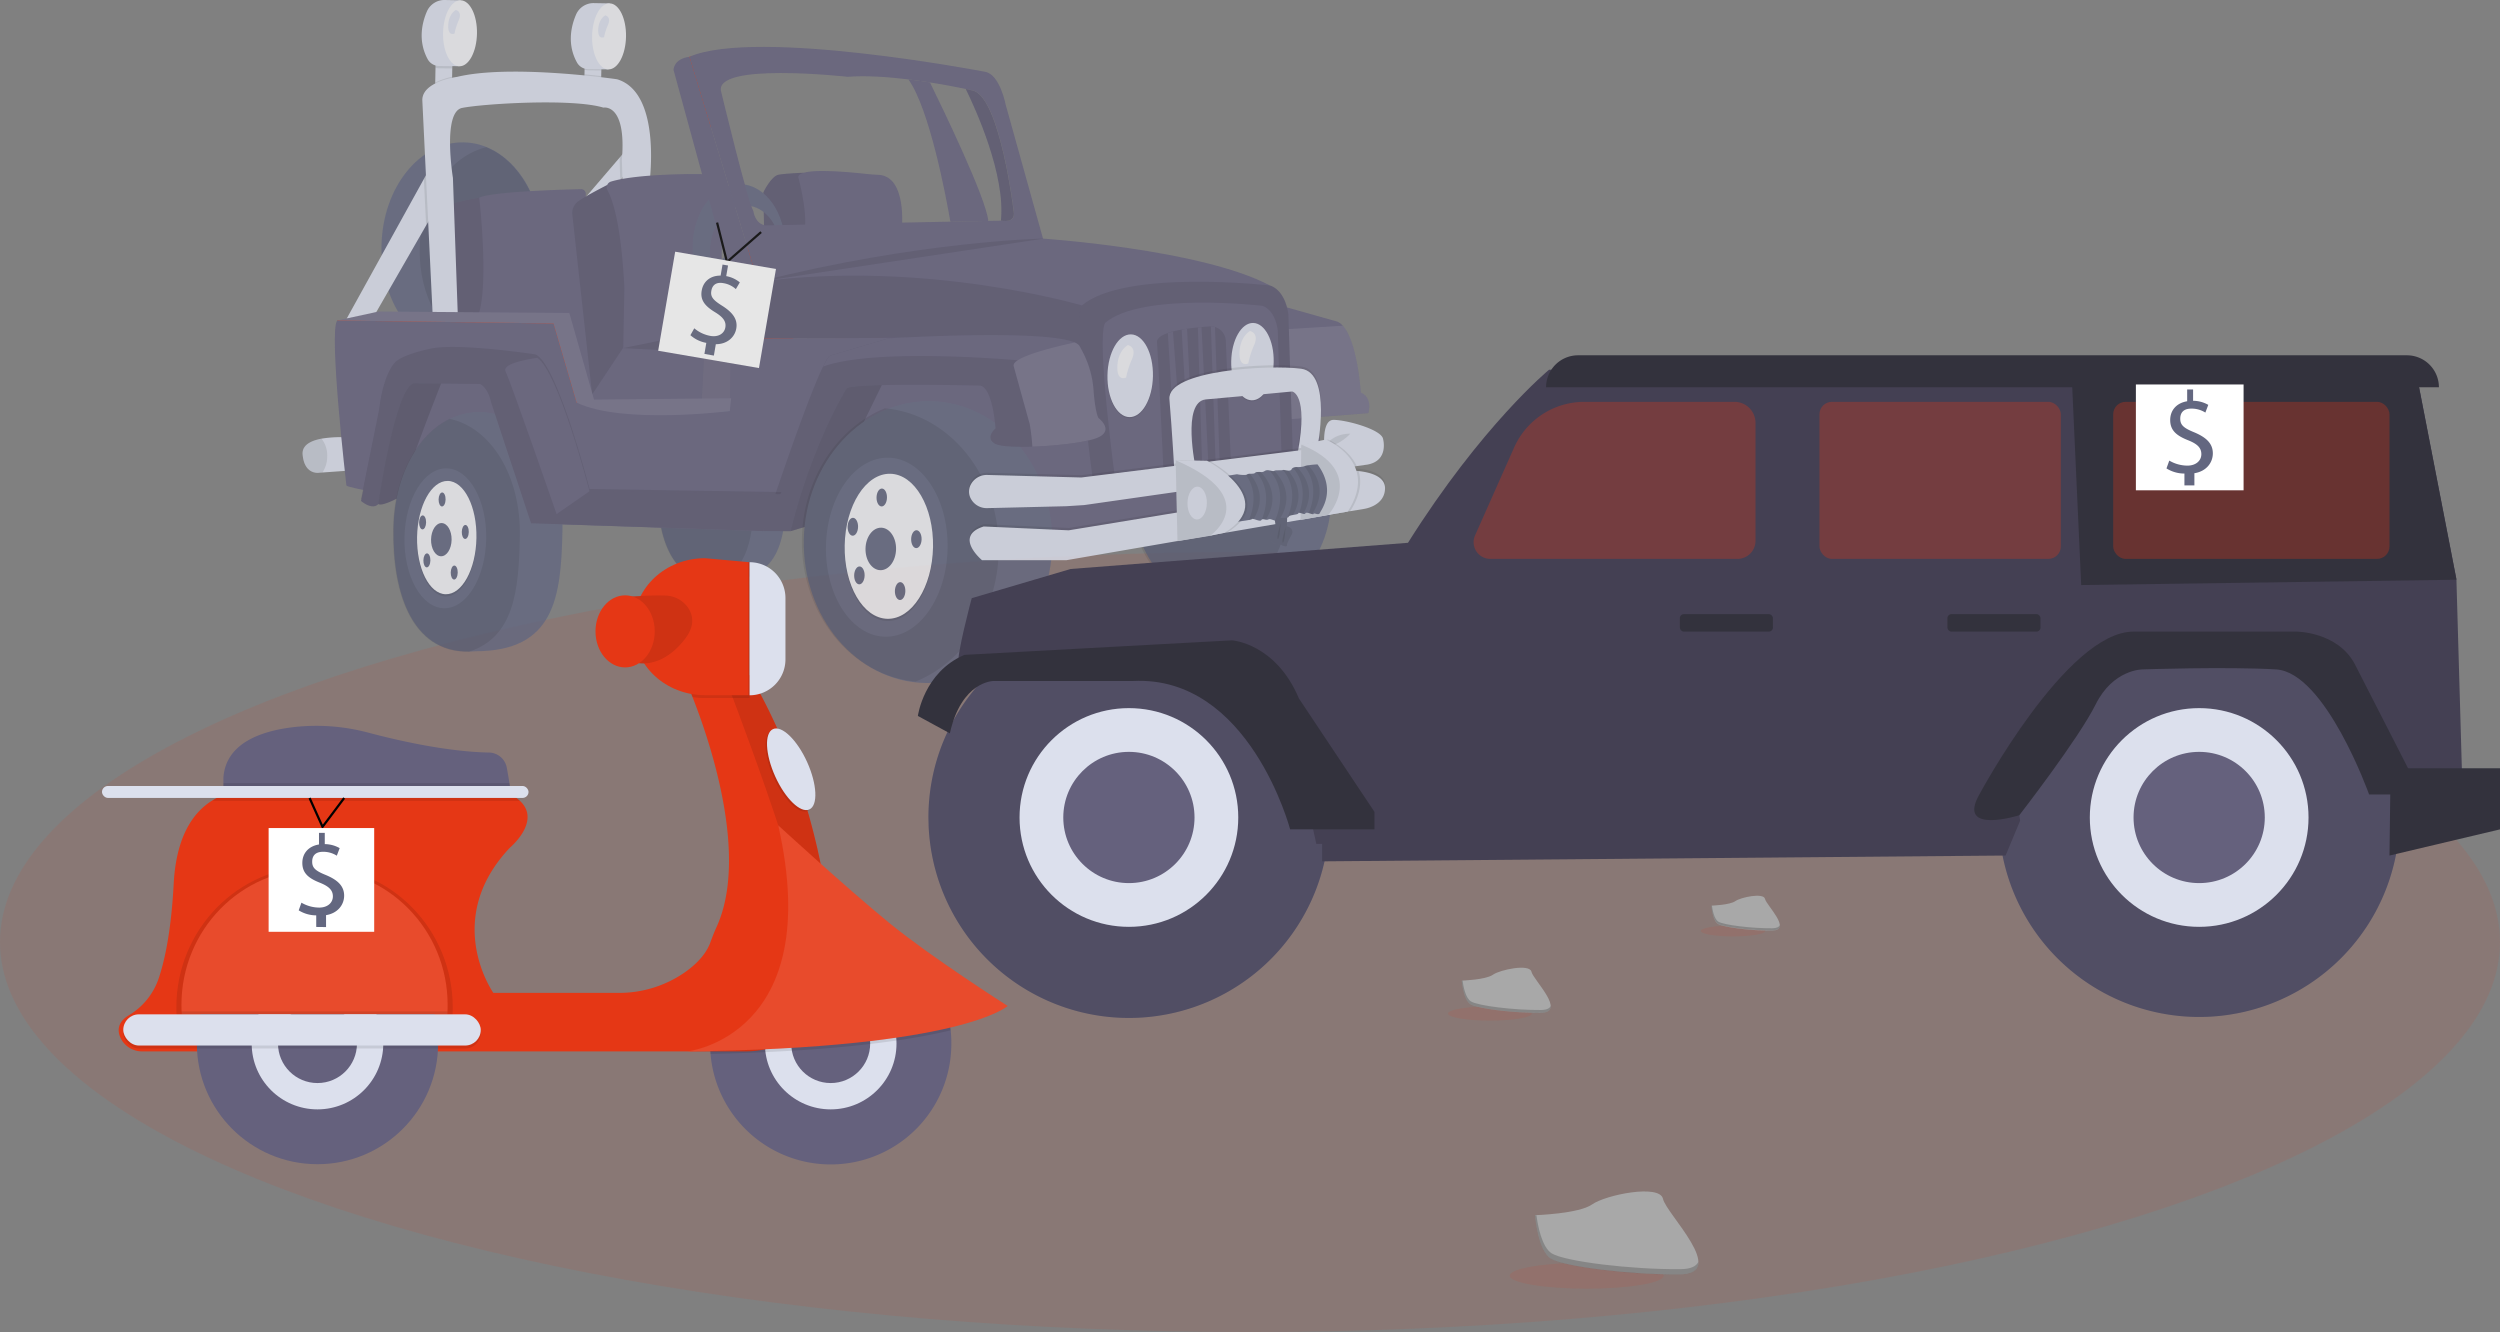
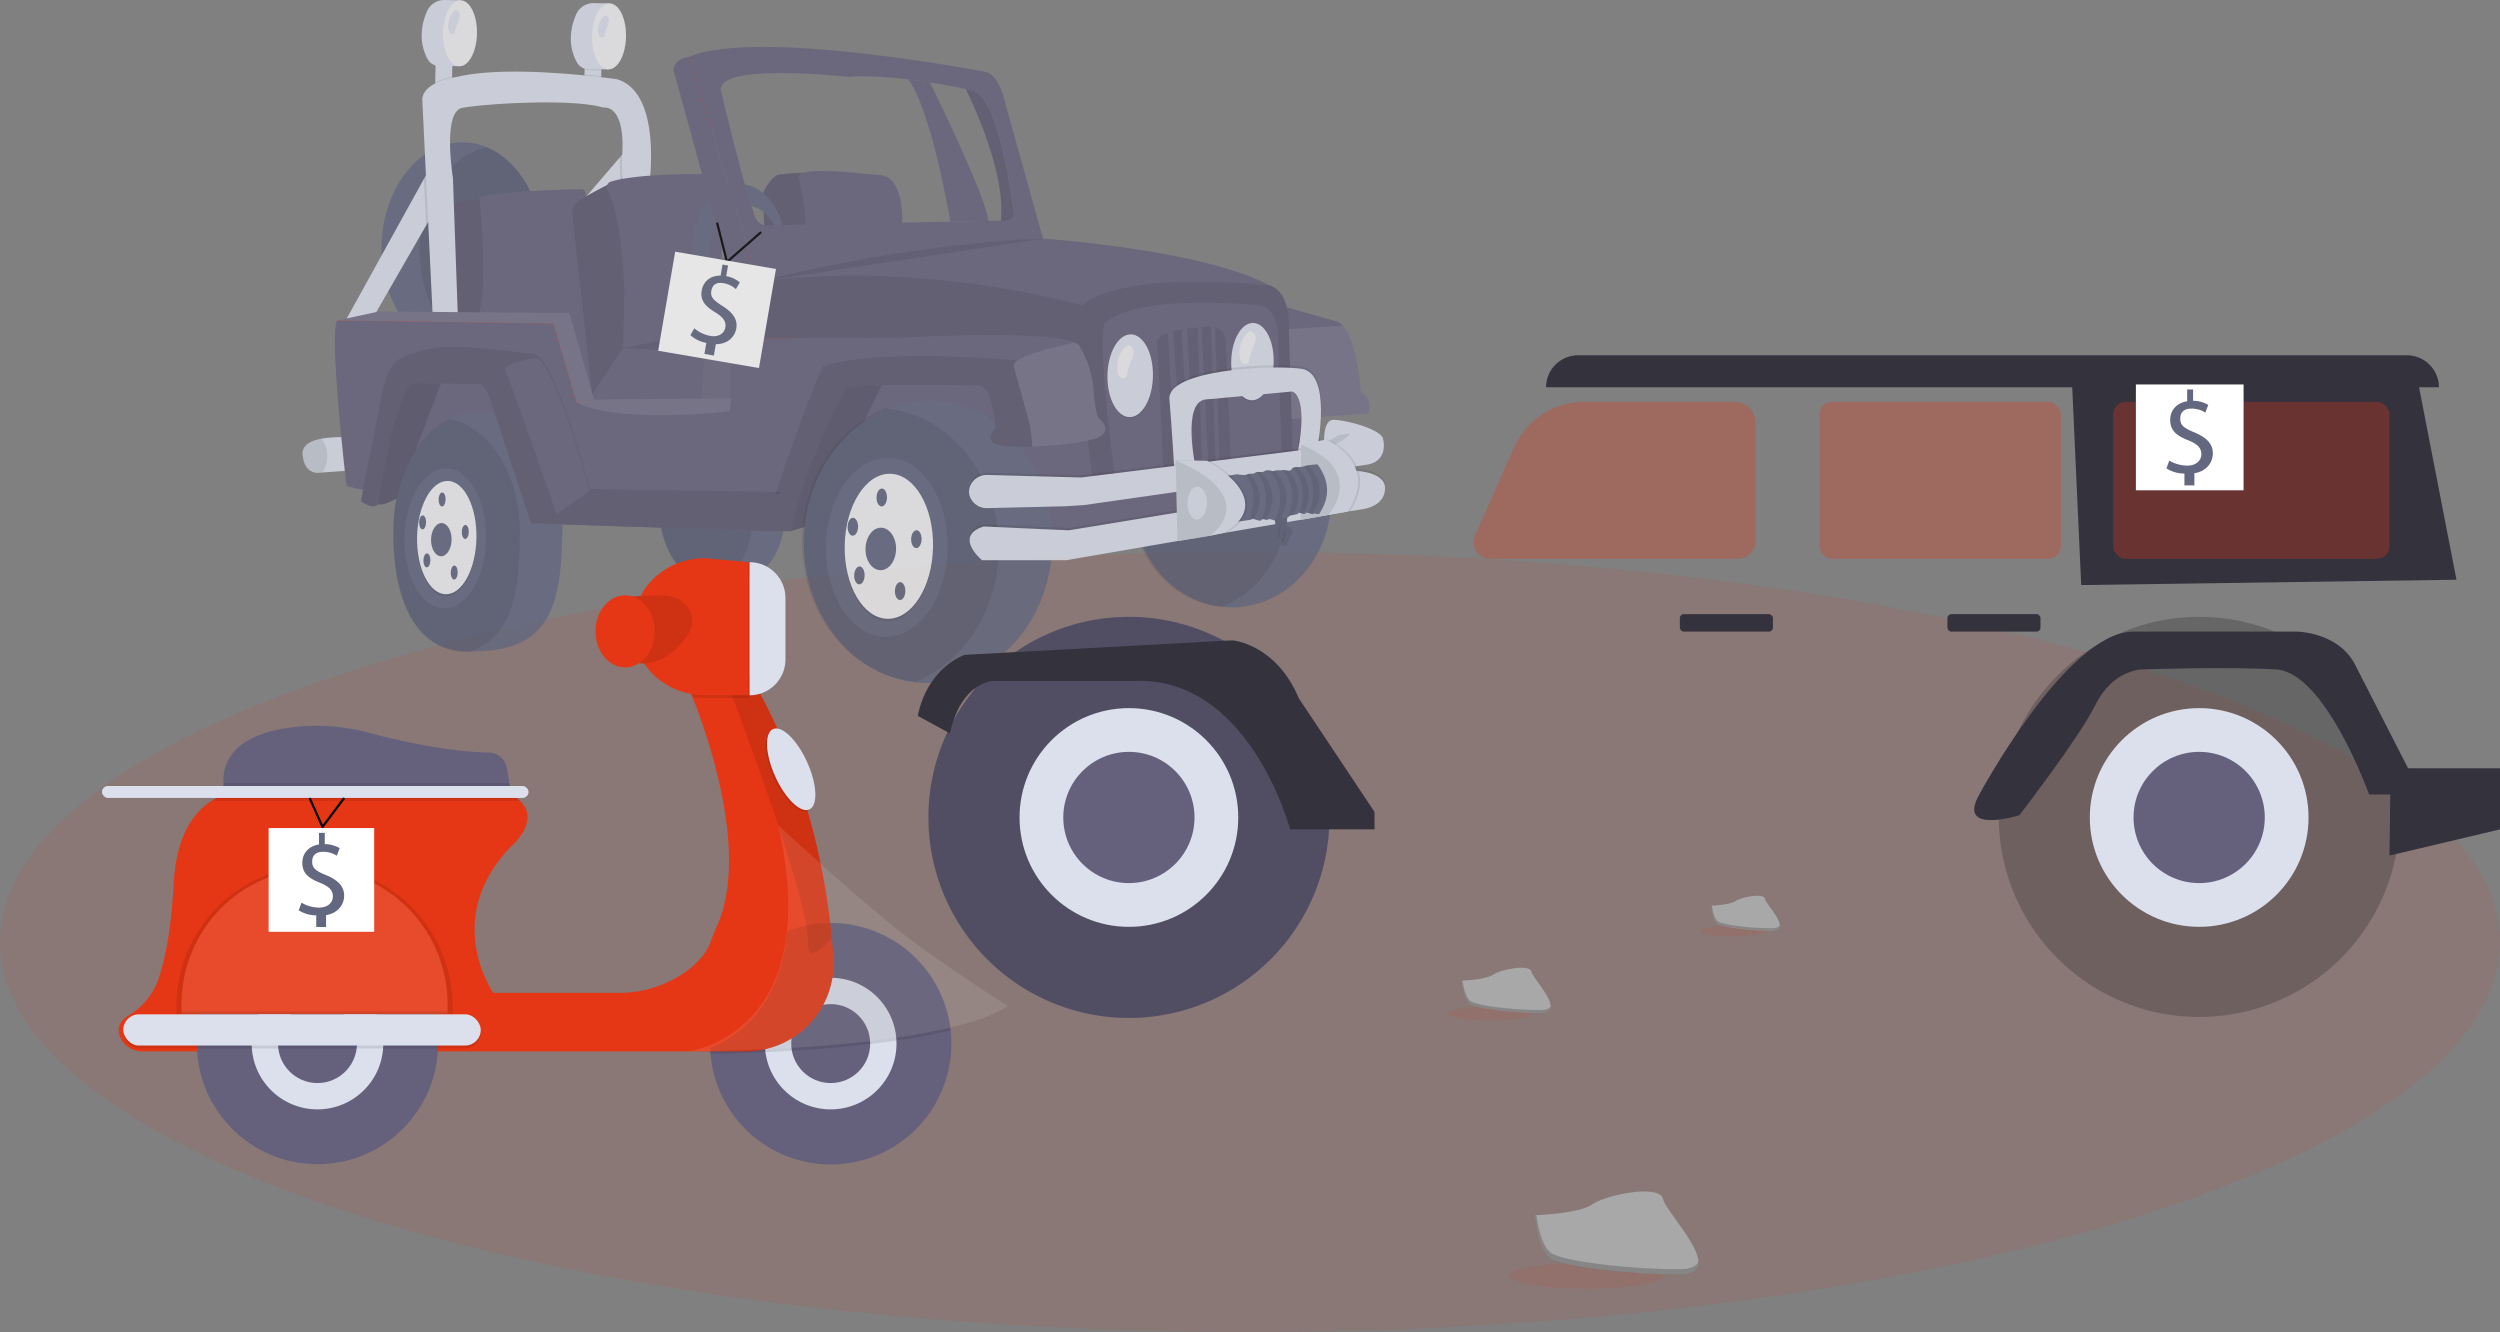
<svg xmlns="http://www.w3.org/2000/svg" id="f4e8ffab-e296-42af-a3d9-fe339540abe9" data-name="Layer 1" width="1114" height="593.54" viewBox="0 0 1114 593.54">
  <rect x="0" y="0" width="1114" height="593.54" fill="#808080" stroke="none" />
  <title>vehicle sale</title>
  <ellipse cx="557" cy="419.77" rx="557" ry="173.78" fill="#E53715" opacity="0.1" />
  <g opacity="0.8">
    <path d="M447.79,188.61c9.44,13.24,16.69,51.81,18.71,63.43l16.88-.35c-.88-10-20.51-50.59-26-61.73C454.37,189.48,451.13,189,447.79,188.61Z" transform="translate(-43 -153.23)" fill="#65617d" />
    <rect x="235.5" y="181.59" width="10.53" height="7.48" transform="translate(7.93 269.33) rotate(-88.92)" fill="#dce0ed" />
-     <path d="M237.13,180l-.06,3.42a5.48,5.48,0,0,0,1.62.25l5.85.06.07-3.59Z" transform="translate(-43 -153.23)" opacity="0.1" />
    <path d="M248.27,153.36l-7.06-.13a8.49,8.49,0,0,0-8,5.14c-2.16,5-4.06,13.11.38,21.27a5.86,5.86,0,0,0,5.07,3l9,.09Z" transform="translate(-43 -153.23)" fill="#dce0ed" />
    <ellipse cx="247.99" cy="168.07" rx="14.71" ry="7.56" transform="translate(32.27 259.61) rotate(-88.92)" fill="#f0f0f4" />
    <rect x="302.58" y="182.32" width="9.22" height="7.48" transform="translate(72.37 336.45) rotate(-88.92)" fill="#dce0ed" />
    <path d="M303.54,181.37l-.05,2.93a5.48,5.48,0,0,0,1.62.25l5.85.07.06-3.1Z" transform="translate(-43 -153.23)" opacity="0.1" />
    <path d="M314.68,154.74l-7.06-.13a8.47,8.47,0,0,0-7.94,5.14c-2.17,5.05-4.07,13.11.38,21.26a5.83,5.83,0,0,0,5.06,3.05l9,.09Z" transform="translate(-43 -153.23)" fill="#dce0ed" />
    <ellipse cx="314.41" cy="169.45" rx="14.71" ry="7.56" transform="translate(96.05 327.37) rotate(-88.92)" fill="#f0f0f4" />
    <path d="M312.7,160.08s2.78.5,1.26,4.15a25.59,25.59,0,0,0-1.78,5.55s-2.82,1.4-2.62-3.4S312.7,160.08,312.7,160.08Z" transform="translate(-43 -153.23)" fill="#dce0ed" />
    <ellipse cx="592.06" cy="375.54" rx="48.36" ry="44.12" transform="translate(162.4 807.17) rotate(-88.92)" fill="#636780" />
    <path d="M576.38,329.9c23.06,2,41,23.34,40.46,49-.39,20.71-12.6,38.15-29.43,44.72-23.06-2-40.94-23.34-40.46-49C547.34,353.91,559.56,336.47,576.38,329.9Z" transform="translate(-43 -153.23)" opacity="0.1" />
    <ellipse cx="248.81" cy="263.36" rx="46.69" ry="35.81" transform="translate(-62.2 353.92) rotate(-88.92)" fill="#636780" />
    <path d="M259.66,218.82c14.74,6,25.25,24.07,24.85,45.28-.43,22.66-13.17,41.31-29.67,45.24-14.74-6-25.25-24.07-24.84-45.28C230.42,241.4,243.16,222.75,259.66,218.82Z" transform="translate(-43 -153.23)" opacity="0.1" />
    <path d="M383.49,255.93l-.34-17s3.46-7.25,6.79-7.85,11-.87,11-.87,5.52,24.45,1.39,31.69S383.49,255.93,383.49,255.93Z" transform="translate(-43 -153.23)" fill="#65617d" />
    <path d="M383.49,255.93l-.34-17s3.46-7.25,6.79-7.85,11-.87,11-.87,5.52,24.45,1.39,31.69S383.49,255.93,383.49,255.93Z" transform="translate(-43 -153.23)" opacity="0.1" />
    <path d="M444.83,255.26s2.5-23.46-10.4-24.13c-1.66-.08-3.32-.15-5-.35-8.93-1-33.3-3.38-30.49,2.26,0,0,5.43,20.54,1.35,25.62Z" transform="translate(-43 -153.23)" fill="#65617d" />
    <path d="M261,295.37l-17.33.17s-2.38-32-3.33-34.46-1.23-14.48,2-16.17,14.15-3.59,14.15-3.59l7.63,18.34.31,16.46Z" transform="translate(-43 -153.23)" fill="#65617d" />
    <path d="M261,295.37l-17.33.17s-2.38-32-3.33-34.46-1.23-14.48,2-16.17,14.15-3.59,14.15-3.59l7.63,18.34.31,16.46Z" transform="translate(-43 -153.23)" opacity="0.1" />
    <path d="M303.87,243.21l.15-3.55a2.07,2.07,0,0,0-2.1-2.14c-8.59.2-39.86,1.11-45.38,3.8,0,0,5.14,44.59-1.66,55.06l1.57,35.68,76.61-4.29Z" transform="translate(-43 -153.23)" fill="#65617d" />
    <path d="M310.91,187.14c-2.12-.25-4.64-.52-7.46-.8l-.08,4.25,7.48.15Z" transform="translate(-43 -153.23)" opacity="0.1" />
    <path d="M236.94,190v.54l7.48.14.06-3.24A32,32,0,0,0,236.94,190Z" transform="translate(-43 -153.23)" opacity="0.1" />
    <polygon points="154.43 142.06 165.73 142.44 189.88 100.46 193.91 93.45 191.26 75.45 188.88 79.75 154.43 142.06" fill="#dce0ed" />
    <polygon points="257.6 91.83 262.12 98.89 276.38 80.35 282.9 71.86 279.18 66.64 276.19 70.13 257.6 91.83" fill="#dce0ed" />
    <path d="M319.18,223.36c0,.36-.05.73-.08,1.1l.28,9.12,6.52-8.49-3.72-5.22Z" transform="translate(-43 -153.23)" opacity="0.1" />
    <polygon points="188.88 79.75 189.88 100.46 193.91 93.45 191.26 75.45 188.88 79.75" opacity="0.1" />
    <path d="M332.16,236.84s6.37-41.56-13.82-48.18a4.38,4.38,0,0,0-.8-.17c-4.66-.66-48.13-6.5-70.87-1,0,0-15.49,2-15.49,10.34l4.9,101.64,11.13.21-2.39-67.19s-4.76-29.34,4.08-31.16,49-4.4,63-.14c0,0,10.35-2.13,8.21,23.25l.4,13.64Z" transform="translate(-43 -153.23)" fill="#dce0ed" />
    <path d="M298,248.58a6.41,6.41,0,0,1,2.72-5.68c3.16-2.31,12.85-7.24,12.85-7.24l3.11.31,8.91,23.35-1.55,49.21L306.86,329Z" transform="translate(-43 -153.23)" fill="#65617d" />
    <path d="M298,248.58a6.41,6.41,0,0,1,2.72-5.68c3.16-2.31,12.85-7.24,12.85-7.24l3.11.31,8.91,23.35-1.55,49.21L306.86,329Z" transform="translate(-43 -153.23)" opacity="0.1" />
    <path d="M364.18,301.44l.62-50.52s1.87-19.57-9.84-20.13c0,0-27.63-.32-39.7,3.35a2.68,2.68,0,0,0-1.58,3.85c2.31,4.2,6.13,15.28,7.54,43.56l-.57,30.28Z" transform="translate(-43 -153.23)" fill="#65617d" />
    <polygon points="262.3 179.38 312.58 179.16 312.63 179.16 337.35 179.05 335.1 145.98 321.39 146.22 277.59 155.11 263.86 175.79 262.3 179.38" fill="#65617d" />
    <polygon points="262.3 179.38 312.58 179.16 312.63 179.16 337.35 179.05 335.1 145.98 321.39 146.22 277.59 155.11 263.86 175.79 262.3 179.38" opacity="0.1" />
    <polygon points="262.3 179.38 312.58 179.16 313.83 157.04 277.59 155.11 263.86 175.79 262.3 179.38" fill="#65617d" />
    <path d="M355.63,332.39l24.72-.11-2.25-33.07s-8,12.19-21.27,11.06Z" transform="translate(-43 -153.23)" fill="#fff" opacity="0.1" />
    <path d="M177.84,355.75c.82,9.49,7.58,8.12,7.58,8.12l1.26-.09,12.47-.89-.22-14.72a54.22,54.22,0,0,0-12.65.52C181.6,349.57,177.48,351.54,177.84,355.75Z" transform="translate(-43 -153.23)" fill="#dce0ed" />
    <path d="M177.84,355.75c.82,9.49,7.58,8.12,7.58,8.12l1.26-.09a12.81,12.81,0,0,0,2.12-7.07,12,12,0,0,0-2.52-8C181.6,349.57,177.48,351.54,177.84,355.75Z" transform="translate(-43 -153.23)" opacity="0.1" />
    <path d="M351.62,262.72c-.29,15.37,8.7,28,20.07,28.22s20.84-12.07,21.13-27.44-8.7-28-20.07-28.22S351.91,247.35,351.62,262.72Zm7.77,2c.21-11.15,7.41-20.06,16.08-19.89s15.53,9.33,15.32,20.48-7.41,20-16.08,19.89S359.18,275.85,359.39,264.7Z" transform="translate(-43 -153.23)" fill="#636780" />
    <polygon points="328.06 118.42 318.25 127.71 314.92 119.17 329.03 111.29 328.06 118.42" fill="#636780" />
    <polygon points="315.63 24.42 307.22 25.29 304.04 28.93 308.35 50.25 317.73 84.65 323.87 108.26 328.23 122.61 330.82 141.53 333.52 154.57 342.2 163.58 360.59 142.69 363.68 135.66 371.03 121.35 352.9 112.45 332.88 110.3 323.9 85.94 316.77 57.78 315.63 24.42" fill="#E53715" />
    <polyline points="483.43 128.83 492.65 221.08 354.7 212.66 371.5 167.77 398.41 150.99 337.59 150.84 337.73 125.58 362.42 120.73 412.01 117.68 449.25 116.72 484.59 129.02" fill="#65617d" />
    <polyline points="483.43 128.83 492.65 221.08 354.7 212.66 371.5 167.77 398.41 150.99 337.59 150.84 337.73 125.58 362.42 120.73 412.01 117.68 449.25 116.72 484.59 129.02" opacity="0.1" />
    <path d="M336.07,370.23c-.43,22.87,6.78,43.84,27.91,42,26.6-.07,29-18,29.46-40.88s-12.08-40.13-27.93-40.43S336.51,347.36,336.07,370.23Z" transform="translate(-43 -153.23)" fill="#636780" />
    <path d="M335.91,370.27c.33-17.71,8.3-31.77,19.23-37.07,13.86,2.91,24.24,19.1,23.85,40-.35,18.74-2.05,34.17-17.3,39.16C342.2,412.66,335.49,392.36,335.91,370.27Z" transform="translate(-43 -153.23)" opacity="0.1" />
    <polygon points="266.65 180.59 274.59 190.03 260.04 187.25 249.32 177.02 239.95 157.37 226.4 148.71 192.69 152.64 161.56 153.24 150.26 142.82 163.11 141.32 176.09 141.27 208.69 141.15 247.49 140.85 255.05 162.23 260.82 176.94 266.65 180.59" fill="#E53715" />
    <path d="M197.36,369.58c.65,1,22.35,4.75,22.35,4.75l59.93,12.1L383,389.88l12.32-10.08,6.35,1.26.26.05,84.79,16.71,1.39-.17,23.25-2.87,121.46-15-1-17.61-.6-10.39-1.26-21.58-1.06-5.67-10.76-1.19-5-.56-78.48-8.7L524.3,313l-5.75-.64-56-8.7-81.94.44.14-25.26L350.22,178.52c-7.17,1-7.09,5.85-7.09,5.85l25.8,94.38-.75,57.66c-57.47,4.71-59.08-7.82-68.24-3.78l-10.3-35.26-96.37-1.32C189.36,300.63,197.36,369.58,197.36,369.58Z" transform="translate(-43 -153.23)" fill="#65617d" />
    <polygon points="394.43 168.54 362.62 233.59 352.25 236.71 349.96 226.03 362.11 189.86 374.31 168.99 394.43 168.54" fill="#65617d" />
    <polygon points="394.43 168.54 362.62 233.59 352.25 236.71 349.96 226.03 362.11 189.86 374.31 168.99 394.43 168.54" opacity="0.15" />
    <ellipse cx="455.96" cy="394.41" rx="62.81" ry="55.37" transform="matrix(0.02, -1, 1, 0.02, 10.01, 689.61)" fill="#636780" />
    <path d="M437.32,335.16c28.94,2.56,51.37,30.28,50.74,63.65-.51,26.9-15.85,49.57-37,58.12-28.93-2.57-51.37-30.29-50.74-63.66C400.85,366.37,416.2,343.71,437.32,335.16Z" transform="translate(-43 -153.23)" opacity="0.1" />
    <path d="M606.44,287.4l2.49,13,7.64,39.74,36.13-2.81s2.28-6.6-3.32-9.2c0,0-1.43-22.53-8-29.74a6.66,6.66,0,0,0-2.58-1.87Z" transform="translate(-43 -153.23)" fill="#65617d" />
    <path d="M608.93,300.37l7.64,39.74,36.13-2.81s2.28-6.6-3.32-9.2c0,0-1.43-22.53-8-29.74Z" transform="translate(-43 -153.23)" fill="#fff" opacity="0.1" />
    <path d="M525.13,289.35c-4.8,7.72,5.13,79.88,5.13,79.88l88.84-13-2-63c-1.62-11.33-8.23-12.79-8.23-12.79-30.94-16.37-102.65-21-102.65-21-65.51,1.25-125.52,19.4-125.52,19.4C455.38,268.75,525.13,289.35,525.13,289.35Z" transform="translate(-43 -153.23)" fill="#65617d" />
    <path d="M530.26,369.23l88.84-13-2-63c-1.62-11.33-8.23-12.79-8.23-12.79s-64.52-7.37-83.77,8.89C520.33,297.07,530.26,369.23,530.26,369.23Z" transform="translate(-43 -153.23)" opacity="0.1" />
    <path d="M539.7,365.25,614,354.17l-1.62-53.77c-1.35-9.67-6.88-10.91-6.88-10.91s-53.94-6.27-70.05,7.61C531.42,303.69,539.7,365.25,539.7,365.25Z" transform="translate(-43 -153.23)" fill="#65617d" />
    <ellipse cx="546.63" cy="321.17" rx="18.44" ry="10.14" transform="translate(172.2 708.41) rotate(-88.92)" opacity="0.1" />
    <ellipse cx="546.64" cy="320.67" rx="18.44" ry="10.14" transform="translate(172.7 707.93) rotate(-88.92)" fill="#dce0ed" />
    <path d="M545.57,307s4.14.74,1.88,6.19a37.42,37.42,0,0,0-2.65,8.26s-4.2,2.08-3.9-5.06S545.57,307,545.57,307Z" transform="translate(-43 -153.23)" fill="#f0f0f4" />
    <ellipse cx="601.1" cy="314.88" rx="17.24" ry="9.47" transform="translate(231.92 756.7) rotate(-88.92)" opacity="0.1" />
    <ellipse cx="601.11" cy="314.39" rx="17.24" ry="9.47" transform="translate(232.43 756.22) rotate(-88.92)" fill="#dce0ed" />
    <path d="M600,300.74s4.15.74,1.88,6.18a38.15,38.15,0,0,0-2.65,8.26s-4.19,2.08-3.89-5.06S600,300.74,600,300.74Z" transform="translate(-43 -153.23)" fill="#f0f0f4" />
    <path d="M558.56,305.77c.53,6.83,2.9,57.39,2.9,57.39l5.66-.83,3.14-.46,4.19-.62.51-.08,16.5-2.43-2.24-53.63a6.74,6.74,0,0,0-6.66-6.44l-.5,0c-1.14.08-2.37.17-3.65.29l-1.64.16c-1.58.16-3.22.36-4.82.59-.82.12-1.63.25-2.42.39-1.35.25-2.65.52-3.85.83-.82.21-1.6.44-2.31.69C560.38,302.66,558.42,304,558.56,305.77Z" transform="translate(-43 -153.23)" opacity="0.1" />
    <path d="M582.56,298.67,584.64,359l1.83-.13L584.41,299A6.68,6.68,0,0,0,582.56,298.67Z" transform="translate(-43 -153.23)" fill="#65617d" />
    <path d="M576.77,299.14,578.64,360l2.82.05L578.41,299Z" transform="translate(-43 -153.23)" fill="#65617d" />
    <path d="M569.53,300.12l3.6,61.11,1.83,0v-.09l-3-61.44C571.13,299.85,570.32,300,569.53,300.12Z" transform="translate(-43 -153.23)" fill="#65617d" />
    <path d="M563.37,301.64l3.75,60.69v.11l3.17-.27,0-.3L565.68,301C564.86,301.16,564.08,301.39,563.37,301.64Z" transform="translate(-43 -153.23)" fill="#65617d" />
    <path d="M630.06,349.84s6.7-31.41-7.22-33.3-59.85.62-58.72,13.6,2.25,32.7,2.25,32.7l9.51-1.94s-6.54-29.79,4.57-30.7,38.33-3.51,38.33-3.51,7.38-1.11,2.65,24.85Z" transform="translate(-43 -153.23)" opacity="0.1" />
    <path d="M630,352.83s6.73-33.41-7.19-35.29-59.84.61-58.72,13.6,2.25,32.7,2.25,32.7l9.51-1.94s-6.54-29.79,4.57-30.7,38.33-3.52,38.33-3.52,7.34.89,2.61,26.85Z" transform="translate(-43 -153.23)" fill="#dce0ed" />
    <path d="M383,389.88l12.29.06c9.72-39.37,25-63.68,25-63.68,5-2.57,59.52-1.2,59.52-1.2,5.64,1.1,6.79,19.07,6.79,19.07s-4.9,4.06-.3,6.81c2.06,1.23,8.89,1.58,16.78,1.33,9.8-.33,21.22-1.6,27.14-3.32,10.7-3.13,2.34-9.43,2.34-9.43s-1.46-2-2.25-13a44.33,44.33,0,0,0-5.72-18.21c-.44-.77-.73-1.19-.73-1.19a5.6,5.6,0,0,0-1.92-1.26c-14-6.14-83.11-1.84-83.11-1.84L413,311.67c-.71.27-1.84,2.05-3.24,4.91C401.37,333.76,383,389.88,383,389.88Z" transform="translate(-43 -153.23)" fill="#65617d" />
    <path d="M383,389.88l12.29.06c9.72-39.37,25-63.68,25-63.68,5-2.57,59.52-1.2,59.52-1.2,5.64,1.1,6.79,19.07,6.79,19.07s-4.9,4.06-.3,6.81c2.06,1.23,8.89,1.58,16.78,1.33,9.8-.33,21.22-1.6,27.14-3.32,10.7-3.13,2.34-9.43,2.34-9.43s-1.46-2-2.25-13a44.33,44.33,0,0,0-5.72-18.21c-.44-.77-.73-1.19-.73-1.19a5.6,5.6,0,0,0-1.92-1.26c-14-6.14-83.11-1.84-83.11-1.84L413,311.67c-.71.27-1.84,2.05-3.24,4.91C401.37,333.76,383,389.88,383,389.88Z" transform="translate(-43 -153.23)" opacity="0.1" />
    <path d="M409.78,316.58c23.79-8.73,88.79-2.63,88.79-2.63,7-5.79,20-5.93,25.95-5.65-.44-.77-.73-1.19-.73-1.19a5.6,5.6,0,0,0-1.92-1.26c-14-6.14-83.11-1.84-83.11-1.84L413,311.67C412.31,311.94,411.18,313.72,409.78,316.58Z" transform="translate(-43 -153.23)" fill="#65617d" />
    <path d="M494.7,316.37c1.4,5.17,7.16,25.89,7.16,25.89a87.9,87.9,0,0,1,1.15,10c9.8-.33,21.22-1.6,27.14-3.32,10.7-3.13,2.34-9.43,2.34-9.43s-1.46-2-2.25-13a44.15,44.15,0,0,0-6.45-19.4,5.6,5.6,0,0,0-1.92-1.26C512.6,307.86,493.64,312.45,494.7,316.37Z" transform="translate(-43 -153.23)" fill="#65617d" />
    <path d="M494.7,316.37c1.4,5.17,7.16,25.89,7.16,25.89a87.9,87.9,0,0,1,1.15,10c9.8-.33,21.22-1.6,27.14-3.32,10.7-3.13,2.34-9.43,2.34-9.43s-1.46-2-2.25-13a44.15,44.15,0,0,0-6.45-19.4,5.6,5.6,0,0,0-1.92-1.26C512.6,307.86,493.64,312.45,494.7,316.37Z" transform="translate(-43 -153.23)" fill="#fff" opacity="0.1" />
    <path d="M350.22,178.52l30.51,100.29L508,260.4l-16.81-60.28s-2.6-13.76-9.19-14.88C482,185.24,380.25,165.62,350.22,178.52Zm14.16,15.72c-4.11-13.54,56.34-6.79,56.34-6.79,8.14-.63,17.95.06,27.07,1.16,3.34.41,6.58.87,9.62,1.35,6.78,1.06,12.53,2.2,16,2.92,2.19.45,3.45.74,3.45.74,12,4,17.92,53.94,17.92,53.94.9,5.25-5.31,4-5.31,4H489l-5.66.11L466.5,252l-82.3,1.66c-4.85-.59-5.49-6.34-5.49-6.34C376.17,243.2,364.38,194.24,364.38,194.24Z" transform="translate(-43 -153.23)" fill="#65617d" />
    <path d="M489,251.58h.4s6.21,1.24,5.31-4c0,0-5.91-50-17.92-53.94,0,0-1.26-.29-3.45-.74C477.61,201.52,491.14,231.11,489,251.58Z" transform="translate(-43 -153.23)" fill="#65617d" />
    <path d="M489,251.58h.4s6.21,1.24,5.31-4c0,0-5.91-50-17.92-53.94,0,0-1.26-.29-3.45-.74C477.61,201.52,491.14,231.11,489,251.58Z" transform="translate(-43 -153.23)" opacity="0.1" />
    <path d="M475.55,374.3a8,8,0,0,0,7.43,4.35l2.54-.06,24-.58,8.64-.21,8-.51,105.63-15.1-.6-10.39L619,353.31l-5,.62-74.55,9.23-9.81,1.22-4.76.59-20.1-.53L483,363.87a8.16,8.16,0,0,0-3.22.56,7.82,7.82,0,0,0-4.29,3.93A6.59,6.59,0,0,0,475.55,374.3Z" transform="translate(-43 -153.23)" opacity="0.1" />
    <path d="M475.53,375.3a8,8,0,0,0,7.43,4.35l35.16-.85,8-.51,112.65-16.1,8.85-1.27,4.83-.69c9.5-1.82,6.86-11.34,6.86-11.34-.58-4.33-16.79-8.63-22.11-8.56-3.57,0-4.18,5.54-4.18,9.15a30.43,30.43,0,0,0,.13,3.07l-5.27.65L524.84,366,483,364.87a8.05,8.05,0,0,0-7.51,4.48A6.61,6.61,0,0,0,475.53,375.3Z" transform="translate(-43 -153.23)" fill="#dce0ed" />
    <path d="M644.71,346.46s-4.59,5.39-11.58,6.09C633.13,352.55,636.07,346.46,644.71,346.46Z" transform="translate(-43 -153.23)" opacity="0.1" />
    <path d="M645.58,361.93s14.79-.05,14.64,7.92-9.48,9.13-9.48,9.13L518.18,401.9l-37.56,0s-12.93-10.72.78-15.11l37.87,1.71,126.37-20.71S642.4,363.2,645.58,361.93Z" transform="translate(-43 -153.23)" opacity="0.1" />
    <path d="M480.6,402.86l37.56,0L636,382.52l8.63-1.5,6.06-1s9.33-1.16,9.48-9.13c.11-5.72-7.48-7.31-11.78-7.75a27.55,27.55,0,0,0-2.86-.17c-3.18,1.26.06,5.81.06,5.81l-4.6.76-121.77,20-37.86-1.71C467.68,392.14,480.6,402.86,480.6,402.86Z" transform="translate(-43 -153.23)" fill="#dce0ed" />
    <path d="M634.57,355.24l-7.74-3.64-4-.24-.3,33.57,12.34-2.26,5.22-3.23,2.75-13.91s-.88-5.83-1.37-6.34S634.57,355.24,634.57,355.24Z" transform="translate(-43 -153.23)" fill="#dce0ed" />
    <path d="M634.57,355.24l-7.74-3.64-4-.24-.3,33.57,12.34-2.26,5.22-3.23,2.75-13.91s-.88-5.83-1.37-6.34S634.57,355.24,634.57,355.24Z" transform="translate(-43 -153.23)" opacity="0.1" />
    <path d="M636,382.52l-.15.17,8.67-1.5.11-.17c4.69-7.25,5.19-13.21,3.76-17.92a27.55,27.55,0,0,0-2.86-.17c-3.18,1.26.06,5.81.06,5.81l-4.6.76C641.2,376.07,636.89,381.5,636,382.52Z" transform="translate(-43 -153.23)" opacity="0.1" />
    <path d="M623.84,351.38c1.45.59,2.79,1.2,4,1.82,5.54,2.8,8.93,5.89,10.89,9l8.85-1.27c-3.68-8-12.75-11.83-12.75-11.83l-1.85.39Z" transform="translate(-43 -153.23)" opacity="0.1" />
    <path d="M633.86,349.08s24.07,10.09,9.7,32.09l-8.68,1.5s17.49-19.28-12-31.31Z" transform="translate(-43 -153.23)" fill="#dce0ed" />
    <polygon points="532.84 205.55 523.87 205.05 524.68 241.13 539.19 238.75 545.39 235.87 548.35 228.78 550.48 221.68 545.79 215.11 540.37 211.35 532.84 205.55" fill="#dce0ed" />
    <polygon points="532.84 205.55 523.87 205.05 524.68 241.13 539.19 238.75 545.39 235.87 548.35 228.78 550.48 221.68 545.79 215.11 540.37 211.35 532.84 205.55" opacity="0.1" />
    <ellipse cx="576.48" cy="377.41" rx="7.31" ry="4.32" transform="translate(145.25 793.43) rotate(-88.92)" fill="#dce0ed" />
    <path d="M617.49,388.11a2.35,2.35,0,0,1,1.12,3.3c-1,1.81-2.24,4.16-2.14,4.79.17,1.06-2.18.14-2.49-.11s-4.61-.09-4.8-3a5.06,5.06,0,0,1,2.39-4.44l-.88-6.44,5.93-.39-.17,5.86Z" transform="translate(-43 -153.23)" fill="#636780" />
    <path d="M617.49,388.11a2.35,2.35,0,0,1,1.12,3.3c-1,1.81-2.24,4.16-2.14,4.79.17,1.06-2.18.14-2.49-.11s-4.61-.09-4.8-3a5.06,5.06,0,0,1,2.39-4.44l-.88-6.44,5.93-.39-.17,5.86Z" transform="translate(-43 -153.23)" opacity="0.1" />
    <path d="M615.88,388s-2.12,6.82-1.26,7.08S615.88,388,615.88,388Z" transform="translate(-43 -153.23)" opacity="0.1" />
    <path d="M613.67,386.3s-2.13,6.81-1.26,7.08S613.67,386.3,613.67,386.3Z" transform="translate(-43 -153.23)" opacity="0.1" />
    <path d="M590.17,365.2l2.94,20.67s4.12-.49,6.4-.93a4.64,4.64,0,0,0,1.44-.42c.11-.11.36-.1.68,0h0c1.1.25,3.05,1.2,3.45.44a.5.5,0,0,1,.11-.16h0c.4-.41,1.15-.09,1.88,0a1.58,1.58,0,0,0,1.16-.13c.62-.4,1.85.28,2.87.52.64.15,1.19.13,1.45-.44a1.38,1.38,0,0,1,1-.69h0c1-.22,2.29,0,3.07-.18.3-.05.52-.16.59-.37.16-.45,1-.65,1.94-.8,1.12-.2,2.31-.33,2.41-.78,0-.15.14-.21.31-.21a9.29,9.29,0,0,1,1.81.48h0c.5.13.91.15,1-.21s.71-.34,1.36-.16,1.1.35,1.55.46.69.12.74-.07c.18-.66,2.31.88,2.83-.44s7.51-10-1.08-21.63c0,0-2.39.12-4.21.42a6.5,6.5,0,0,0-1.77.46h0a10.57,10.57,0,0,1-3.21.31,4,4,0,0,0-1.79.39,1.12,1.12,0,0,0-.51.52c-.29.63-.93.74-1.63.69-.94-.07-2-.45-2.37-.27l0,0c-.71.28-3.31-.06-3.76.37,0,0,0,0,0,0-.19.27-1.21,0-2.25-.2h0a2.54,2.54,0,0,0-2.07.29,2.27,2.27,0,0,1-1.63.44,9.5,9.5,0,0,0-2.11.05.79.79,0,0,0-.43.26c-.43.51-1.44.42-2.34.45a2.38,2.38,0,0,0-1.33.31,1.12,1.12,0,0,1-.48.19,14.23,14.23,0,0,1-4-.28Z" transform="translate(-43 -153.23)" fill="#636780" />
    <path d="M626.12,381.82c.52.14,1.1.35,1.55.46,7-10.34,1.41-18.39-1.72-21.72a6.5,6.5,0,0,0-1.77.46C630.81,369,627.48,378.68,626.12,381.82Z" transform="translate(-43 -153.23)" opacity="0.1" />
    <path d="M621.91,381.71a9.29,9.29,0,0,1,1.81.48h0c6-10.1.17-17.85-2.77-20.85a4,4,0,0,0-1.79.39C625.49,368.92,623.4,377.67,621.91,381.71Z" transform="translate(-43 -153.23)" opacity="0.1" />
    <path d="M616.66,383.87c.3-.05.52-.16.59-.37.16-.45,1-.65,1.94-.8,5.24-9.16.84-16.35-2.17-19.76-.94-.07-2-.45-2.37-.27l0,0C621.61,370.84,618,380.91,616.66,383.87Z" transform="translate(-43 -153.23)" opacity="0.1" />
    <path d="M611.12,385.18c.64.15,1.19.13,1.45-.44a1.38,1.38,0,0,1,1-.69h0c6.1-10.19.22-18-2.73-21,0,0,0,0,0,0-.19.27-1.21,0-2.25-.2C616.81,371.53,612.28,382.71,611.12,385.18Z" transform="translate(-43 -153.23)" opacity="0.1" />
    <path d="M605.21,384.76c.4-.41,1.15-.09,1.88,0,6.35-10.11.84-17.94-2.22-21.16a9.5,9.5,0,0,0-2.11.05C609.8,371.55,606.65,381.35,605.21,384.76Z" transform="translate(-43 -153.23)" opacity="0.1" />
    <path d="M599.51,384.94a4.64,4.64,0,0,0,1.44-.42c.11-.11.36-.1.68,0h0c5.63-9.23,1.41-16.53-1.65-20.1a2.38,2.38,0,0,0-1.33.31,1.12,1.12,0,0,1-.48.19C604,372.7,600.82,381.92,599.51,384.94Z" transform="translate(-43 -153.23)" opacity="0.1" />
    <ellipse cx="438.16" cy="397.07" rx="39.88" ry="27.09" transform="translate(-10.11 674.43) rotate(-88.92)" fill="#636780" />
    <ellipse cx="439.07" cy="397.67" rx="32.32" ry="19.69" transform="translate(-9.82 675.92) rotate(-88.92)" opacity="0.1" />
    <ellipse cx="439.09" cy="396.67" rx="32.32" ry="19.69" transform="translate(-8.8 674.96) rotate(-88.92)" fill="#f0f0f4" />
    <ellipse cx="435.92" cy="374.92" rx="3.99" ry="2.33" transform="translate(9.84 650.46) rotate(-88.92)" fill="#636780" />
    <ellipse cx="425.96" cy="409.64" rx="3.99" ry="2.33" transform="translate(-34.65 674.56) rotate(-88.92)" fill="#636780" />
    <ellipse cx="451.36" cy="393.49" rx="3.99" ry="2.33" transform="translate(6.41 684.12) rotate(-88.92)" fill="#636780" />
    <ellipse cx="444.11" cy="416.63" rx="3.99" ry="2.33" transform="translate(-23.83 699.56) rotate(-88.92)" fill="#636780" />
    <path d="M241.35,319.56S220.93,371,221.87,374.29c0,0-8.32,4.82-10.29,3.54s.21-24.18.21-24.18l4.12-20.11,4.46-11.89Z" transform="translate(-43 -153.23)" fill="#65617d" />
    <path d="M241.35,319.56S220.93,371,221.87,374.29c0,0-8.32,4.82-10.29,3.54s.21-24.18.21-24.18l4.12-20.11,4.46-11.89Z" transform="translate(-43 -153.23)" opacity="0.15" />
    <ellipse cx="423.05" cy="387.97" rx="3.99" ry="2.33" transform="translate(-15.85 650.39) rotate(-88.92)" fill="#636780" />
    <ellipse cx="435.49" cy="397.85" rx="9.47" ry="6.81" transform="translate(-13.51 672.52) rotate(-88.92)" fill="#636780" />
    <path d="M218.36,388.43c-.57,30,8.89,57.51,36.61,55,34.9-.09,38.09-23.61,38.65-53.62s-15.86-52.65-36.64-53S218.93,358.42,218.36,388.43Z" transform="translate(-43 -153.23)" fill="#636780" />
    <path d="M218.14,388.48c.44-23.23,10.89-41.67,25.23-48.63,18.18,3.81,31.81,25.06,31.29,52.44-.46,24.59-2.69,44.82-22.69,51.37C226.4,444.1,217.6,417.46,218.14,388.48Z" transform="translate(-43 -153.23)" opacity="0.1" />
    <path d="M203.9,375.44s4.9,4.33,7.7,1.39c0,0,7.75-53.7,16.22-53.79l29.17.3s3.46,1.56,4.83,8.07l17.84,54L383,388.88l8.2-16.38-85.49-1.37v0c-.43-1.66-13.74-52.93-23.22-59.46h0a4.09,4.09,0,0,0-1-.53s-35.55-5.41-47.32-2.39c0,0-12.27,2.51-15.33,6.19l0,0c-.41.41-5.13,5.54-6.85,20.54Z" transform="translate(-43 -153.23)" opacity="0.1" />
    <path d="M203.88,376.44s4.9,4.33,7.7,1.39c0,0,7.75-53.7,16.22-53.79l29.17.3s3.46,1.56,4.83,8.07l17.84,54L383,389.88l8.2-16.39-85.48-1.36v0c-.44-1.66-13.75-52.93-23.23-59.46h0a4.09,4.09,0,0,0-1-.53s-35.55-5.41-47.32-2.39c0,0-12.26,2.51-15.33,6.19l0,0c-.41.41-5.13,5.53-6.85,20.53Z" transform="translate(-43 -153.23)" fill="#65617d" />
    <path d="M203.88,376.44s4.9,4.33,7.7,1.39c0,0,7.75-53.7,16.22-53.79l29.17.3s3.46,1.56,4.83,8.07l17.84,54L383,389.88l8.2-16.39-85.48-1.36v0c-.44-1.66-13.75-52.93-23.23-59.46h0a4.09,4.09,0,0,0-1-.53s-35.55-5.41-47.32-2.39c0,0-12.26,2.51-15.33,6.19l0,0c-.41.41-5.13,5.53-6.85,20.53Z" transform="translate(-43 -153.23)" opacity="0.1" />
    <path d="M268.29,318.82c2.4,4.78,22.73,63.5,22.73,63.5l14.66-10.19v0c-.44-1.66-13.77-53-23.25-59.47C276.16,313.57,266.66,315.57,268.29,318.82Z" transform="translate(-43 -153.23)" fill="#65617d" />
    <path d="M296.7,292.68l11,38.6,61.09-.59-.6,5.72s-48,6.08-68.24-3.78l-10.3-35.26-96.38-1.32,18.45-4Z" transform="translate(-43 -153.23)" fill="#65617d" />
    <path d="M296.7,292.68l11,38.6,61.09-.59-.6,5.72s-48,6.08-68.24-3.78l-10.3-35.26-96.38-1.32,18.45-4Z" transform="translate(-43 -153.23)" fill="#fff" opacity="0.1" />
    <path d="M581.82,358.56s32.42,17.07,7.87,32.06l-6.5,1.38s24.08-16.67-15.32-33.7Z" transform="translate(-43 -153.23)" opacity="0.1" />
    <path d="M580.83,358.54s32.42,17.07,7.87,32.06L582.19,392s24.08-16.67-15.32-33.7Z" transform="translate(-43 -153.23)" fill="#dce0ed" />
    <ellipse cx="241.46" cy="393.1" rx="31.16" ry="18.2" transform="translate(-199.14 473.87) rotate(-88.92)" fill="#636780" />
    <ellipse cx="242.06" cy="393.79" rx="25.25" ry="13.23" transform="translate(-199.23 475.14) rotate(-88.92)" opacity="0.1" />
    <ellipse cx="242.08" cy="392.79" rx="25.25" ry="13.23" transform="translate(-198.21 474.18) rotate(-88.92)" fill="#f0f0f4" />
    <ellipse cx="240" cy="375.81" rx="3.12" ry="1.56" transform="translate(-183.27 455.44) rotate(-88.92)" fill="#636780" />
    <ellipse cx="233.23" cy="402.95" rx="3.12" ry="1.56" transform="translate(-217.05 475.3) rotate(-88.92)" fill="#636780" />
    <ellipse cx="250.33" cy="390.29" rx="3.12" ry="1.56" transform="translate(-187.61 479.97) rotate(-88.92)" fill="#636780" />
    <ellipse cx="245.41" cy="408.37" rx="3.12" ry="1.56" transform="translate(-210.52 492.8) rotate(-88.92)" fill="#636780" />
    <ellipse cx="231.32" cy="386.03" rx="3.12" ry="1.56" transform="translate(-202.01 456.79) rotate(-88.92)" fill="#636780" />
    <ellipse cx="239.66" cy="393.72" rx="7.4" ry="4.58" transform="translate(-201.51 472.67) rotate(-88.92)" fill="#636780" />
    <path d="M508.24,259.53s-55.36,1-127.51,19.28Z" transform="translate(-43 -153.23)" opacity="0.1" />
    <path d="M246.1,157.69s3,.54,1.36,4.48a27.3,27.3,0,0,0-1.92,6s-3,1.51-2.81-3.66S246.1,157.69,246.1,157.69Z" transform="translate(-43 -153.23)" fill="#dce0ed" />
    <polyline points="319.53 99.18 323.94 116.73 339.14 103.42" fill="none" stroke="#000" stroke-miterlimit="10" />
    <rect x="339.75" y="268.91" width="45.57" height="44.79" transform="translate(11.5 -210.36) rotate(9.74)" fill="#fff" />
    <path d="M356.89,310.93l.84-4.92a14.39,14.39,0,0,1-7.09-3.42l1.73-3.07a15.34,15.34,0,0,0,7.22,3.4c3.46.59,6.14-1,6.62-3.78s-1.16-4.67-4.52-6.75c-4.63-2.8-6.76-5.48-6-9.72.69-4,3.81-6.67,8.42-6.63l.85-4.92,2.46.42-.81,4.73a13.22,13.22,0,0,1,6.05,2.79l-1.77,3a10.74,10.74,0,0,0-5.58-2.66c-3.76-.65-5,1.45-5.33,3.4-.44,2.53.59,4,4.53,6.5,4.67,2.9,7.33,6,6.58,10.31-.66,3.85-4,7-9.12,7l-.87,5.07Z" transform="translate(-43 -153.23)" fill="#636780" />
    <path d="M356.12,470.9a1.5,1.5,0,0,0,0-3,1.5,1.5,0,0,0,0,3Z" transform="translate(-43 -153.23)" fill="#65617d" />
  </g>
  <ellipse cx="663.91" cy="451.63" rx="18.68" ry="3.16" fill="#E53715" opacity="0.1" />
  <path d="M694.36,590.19s10.66-.33,13.87-2.61,16.39-5,17.18-1.35,16,18.23,4,18.33-27.95-1.87-31.16-3.83S694.36,590.19,694.36,590.19Z" transform="translate(-43 -153.23)" fill="#a8a8a8" />
  <path d="M729.61,603.28c-12,.1-28-1.87-31.15-3.82-2.44-1.49-3.41-6.82-3.74-9.28h-.36s.68,8.59,3.88,10.54,19.13,3.93,31.16,3.83c3.47,0,4.67-1.26,4.6-3.09C733.52,602.57,732.19,603.26,729.61,603.28Z" transform="translate(-43 -153.23)" opacity="0.2" />
  <ellipse cx="772.24" cy="414.84" rx="14.37" ry="2.43" fill="#E53715" opacity="0.1" />
  <path d="M805.58,556.78s8.2-.25,10.67-2,12.61-3.86,13.23-1,12.32,14,3.06,14.11-21.51-1.44-24-2.94S805.58,556.78,805.58,556.78Z" transform="translate(-43 -153.23)" fill="#a8a8a8" />
  <path d="M832.7,566.86c-9.25.07-21.5-1.44-24-2.94-1.87-1.15-2.62-5.25-2.87-7.15h-.28s.52,6.62,3,8.12,14.71,3,24,2.94c2.67,0,3.59-1,3.54-2.38C835.71,566.31,834.69,566.84,832.7,566.86Z" transform="translate(-43 -153.23)" opacity="0.2" />
  <ellipse cx="707.03" cy="568.44" rx="34.31" ry="5.8" fill="#E53715" opacity="0.1" />
  <path d="M727,694.72s19.57-.61,25.46-4.81,30.11-9.21,31.57-2.47,29.41,33.5,7.32,33.67-51.34-3.44-57.23-7S727,694.72,727,694.72Z" transform="translate(-43 -153.23)" fill="#a8a8a8" />
  <path d="M791.73,718.77c-22.09.18-51.34-3.44-57.22-7-4.49-2.73-6.27-12.53-6.87-17l-.65,0s1.24,15.78,7.12,19.37,35.13,7.2,57.23,7c6.38-.05,8.58-2.32,8.46-5.68C798.91,717.46,796.48,718.73,791.73,718.77Z" transform="translate(-43 -153.23)" opacity="0.2" />
-   <path d="M1112.29,517.5A89.33,89.33,0,0,1,934,525.17c-.13-1.45-.23-2.9-.27-4.38v-.07c-.05-1.07-.07-2.14-.07-3.22a89.33,89.33,0,0,1,178.13-9.79A88,88,0,0,1,1112.29,517.5Z" transform="translate(-43 -153.23)" fill="#65617d" />
  <path d="M1112.29,517.5A89.33,89.33,0,0,1,934,525.17c-.13-1.45-.23-2.9-.27-4.38v-.07c-.05-1.07-.07-2.14-.07-3.22a89.33,89.33,0,0,1,178.13-9.79A88,88,0,0,1,1112.29,517.5Z" transform="translate(-43 -153.23)" opacity="0.2" />
  <circle cx="979.95" cy="364.27" r="48.73" fill="#dce0ed" />
  <circle cx="979.95" cy="364.27" r="29.24" fill="#65617d" />
  <path d="M635.38,517.5a89.33,89.33,0,0,1-178.33,7.67c-.13-1.45-.23-2.9-.27-4.38v-.07c0-1.07-.07-2.14-.07-3.22a89.33,89.33,0,0,1,178.13-9.79A90.48,90.48,0,0,1,635.38,517.5Z" transform="translate(-43 -153.23)" fill="#65617d" />
  <path d="M635.38,517.5a89.33,89.33,0,0,1-178.33,7.67c-.13-1.45-.23-2.9-.27-4.38v-.07c0-1.07-.07-2.14-.07-3.22a89.33,89.33,0,0,1,178.13-9.79A90.48,90.48,0,0,1,635.38,517.5Z" transform="translate(-43 -153.23)" opacity="0.2" />
  <circle cx="503.04" cy="364.27" r="48.73" fill="#dce0ed" />
  <circle cx="503.04" cy="364.27" r="29.24" fill="#65617d" />
-   <path d="M1140.15,500.76l-29.8-1.29-27.22-50.54-95.9-7.78-46.65,60.91,2.59,16.85-6.48,15.55-304.55,2.59v-7.78h-2.59L627,517.61h23.33l-16.85-18.14-59.61-50.54s-102.38,2.59-103.68,0S476,419.77,476,419.77l44.06-13,150.33-11.67c33-52.48,62.85-77.11,62.85-77.11h386.2l18.14,93.31v.22Z" transform="translate(-43 -153.23)" fill="#444053" />
  <path d="M925,507.24s38.88-72.57,68.69-72.57h72.57s18.15,0,25.92,14.26L1122,507.24h-23.33s-19.44-54.43-41.47-55.72-59.61,0-59.61,0-13,0-20.74,15.55S942.8,516.5,942.8,516.5,914.66,525.39,925,507.24Z" transform="translate(-43 -153.23)" fill="#33323d" />
  <polygon points="1114 342.35 1065.25 342.35 1064.75 381.23 1114 369.57 1114 342.35" fill="#33323d" />
  <path d="M452,472.25s2.59-19.44,20.74-27.21L592,438.56s19.44,1.29,29.81,25.92L655.47,515v7.77H617.88s-18.14-68.68-70-66.09H485.69s-14.25,0-19.43,23.33Z" transform="translate(-43 -153.23)" fill="#33323d" />
  <path d="M731.93,325.81h397.85a14.26,14.26,0,0,0-14.25-14.26H746.18A14.26,14.26,0,0,0,731.93,325.81Z" transform="translate(-43 -153.23)" fill="#33323d" />
  <path d="M817.19,402.27H707.09a7.44,7.44,0,0,1-6.8-10.47l17.42-39.19A34.21,34.21,0,0,1,749,332.29h66.89a9.37,9.37,0,0,1,9.37,9.37v52.56A8.05,8.05,0,0,1,817.19,402.27Z" transform="translate(-43 -153.23)" fill="#E53715" opacity="0.3" />
  <rect x="810.75" y="179.06" width="107.56" height="69.98" rx="5.54" fill="#E53715" opacity="0.3" />
  <polygon points="1094.56 258.11 1094.56 258.33 927.38 260.7 923.03 164.81 1076.42 164.81 1094.56 258.11" fill="#33323d" />
  <rect x="941.64" y="179.06" width="123.12" height="69.98" rx="5.54" fill="#E53715" opacity="0.3" />
  <rect x="748.54" y="273.66" width="41.47" height="7.78" rx="1.76" fill="#33323d" />
  <rect x="867.77" y="273.66" width="41.47" height="7.78" rx="1.76" fill="#33323d" />
  <rect x="951.75" y="171.32" width="47.99" height="47.16" fill="#fff" />
  <path d="M1016.38,369.51v-5.26a15.16,15.16,0,0,1-8-2.29l1.25-3.49a16.1,16.1,0,0,0,8.09,2.24c3.7,0,6.2-2.14,6.2-5.11s-2-4.63-5.88-6.19c-5.32-2.09-8-4.48-8-9,0-4.32,2.77-7.6,7.56-8.38v-5.26h2.64v5.05a13.81,13.81,0,0,1,6.77,1.82l-1.3,3.44a11.32,11.32,0,0,0-6.27-1.77c-4,0-4.92,2.39-4.92,4.47,0,2.71,1.33,4.07,5.86,5.94,5.36,2.19,8.66,4.89,8.66,9.53,0,4.11-2.86,8-8.22,8.85v5.42Z" transform="translate(-43 -153.23)" fill="#636780" />
  <path d="M413.61,571.34c-6.19,6.74-10.75,9.39-10.54,2.28C403.72,552.12,366,454.9,366,454.9l11.17-.84C401.5,496.11,410.57,539.32,413.61,571.34Z" transform="translate(-43 -153.23)" fill="none" />
  <path d="M466.92,618.25a53.75,53.75,0,0,1-107.31,4.62c-.08-.88-.13-1.75-.16-2.64v0c0-.65,0-1.29,0-1.94a53.75,53.75,0,0,1,107.18-5.89A52.19,52.19,0,0,1,466.92,618.25Z" transform="translate(-43 -153.23)" fill="#65617d" />
  <circle cx="370.16" cy="465.02" r="29.32" fill="#dce0ed" />
  <circle cx="370.16" cy="465.02" r="17.59" fill="#65617d" />
  <path d="M272,516.17l-129.45,2.61V499.67c1.16-15.36,16.91-20.75,31.29-22.44a90,90,0,0,1,33.44,2.51c27.46,7.27,45,8.68,53.58,8.82a8.22,8.22,0,0,1,7.95,6.68c.41,2.19.81,4.56,1.19,6.91.29,1.84.56,3.65.81,5.34C271.52,512.38,272,516.17,272,516.17Z" transform="translate(-43 -153.23)" fill="#65617d" />
  <path d="M375.26,621.73H106.36a10.59,10.59,0,0,1-9.8-6.34c-2-4.84.81-7.93,3.83-9.74a30.49,30.49,0,0,0,13.24-16.2c2.87-8.44,5.67-21.73,6.77-42.43,1.13-21.42,8.89-32,17.27-37.14h0c10.83-6.62,22.69-4.13,22.69-4.13l109,.87a20.92,20.92,0,0,1,5.32,3.47c9.72,9.05-4.45,20.85-4.45,20.85-30.41,32.14-7.39,64.72-7.39,64.72h55.79a51.32,51.32,0,0,0,29.22-8.94c7.54-5.21,10.46-10.25,11.59-13.3.86-2.33,1.73-4.66,2.77-6.91,14.64-31.74-3-83.37-10.63-102.68-1.89-4.8-3.16-7.6-3.16-7.6L366,454.9l11.06-.84h.11c24.38,42.05,33.45,85.26,36.49,117.28q.43,4.53.72,8.75A39.11,39.11,0,0,1,375.26,621.73Z" transform="translate(-43 -153.23)" fill="#E53715" />
  <path d="M270.81,507.49H142.55v-5.34H270C270.29,504,270.56,505.8,270.81,507.49Z" transform="translate(-43 -153.23)" opacity="0.1" />
  <path d="M274.71,510.09h-136a2.56,2.56,0,0,1-1-.21c10.83-6.62,22.69-4.13,22.69-4.13l109,.87A20.92,20.92,0,0,1,274.71,510.09Z" transform="translate(-43 -153.23)" opacity="0.1" />
  <rect x="45.45" y="350.23" width="190.06" height="5.33" rx="2.67" fill="#dce0ed" />
  <path d="M413.61,571.34c-6.19,6.74-10.75,9.39-10.54,2.28C403.72,552.12,366,454.9,366,454.9l11.17-.84C401.5,496.11,410.57,539.32,413.61,571.34Z" transform="translate(-43 -153.23)" opacity="0.1" />
  <path d="M466.59,612.36c-6.41,1.54-14.35,3.11-24.14,4.54q-5.44.79-11.7,1.54c-10,1.18-21.54,2.22-34.88,3q-5.67.34-11.78.62-11.43.52-24.48.8l-.16-2.64v0c12.15-4.91,31.27-18,34.35-52.09a53.77,53.77,0,0,1,72.79,44.26Z" transform="translate(-43 -153.23)" opacity="0.1" />
-   <path d="M349.32,621.73S411,615,389.78,521c0,0,30.49,28,49.45,43.49s52.77,37,52.77,37S471.81,620.32,349.32,621.73Z" transform="translate(-43 -153.23)" fill="#E53715" />
  <path d="M349.32,621.73S411,615,389.78,521c0,0,30.49,28,49.45,43.49s52.77,37,52.77,37S471.81,620.32,349.32,621.73Z" transform="translate(-43 -153.23)" fill="#fff" opacity="0.1" />
  <circle cx="141.47" cy="465.02" r="53.75" fill="#65617d" />
  <circle cx="141.47" cy="465.02" r="29.32" fill="#dce0ed" />
  <circle cx="141.47" cy="465.02" r="17.59" fill="#65617d" />
  <path d="M244.74,602.11c0-34.71-27.57-62.86-61.57-62.86s-61.58,28.15-61.58,62.86c0,1.47.06,2.92.15,4.36H244.59C244.69,605,244.74,603.58,244.74,602.11Z" transform="translate(-43 -153.23)" opacity="0.1" />
  <path d="M242.46,601c0-33.43-26.55-60.53-59.29-60.53s-59.3,27.1-59.3,60.53c0,1.41,0,2.81.15,4.19H242.31C242.41,603.84,242.46,602.44,242.46,601Z" transform="translate(-43 -153.23)" fill="#E53715" />
  <path d="M242.46,601c0,1,0,1.93-.07,2.89,0,.44,0,.87-.07,1.3H124c0-.43-.06-.86-.08-1.3,0-1-.07-1.92-.07-2.89,0-33.43,26.55-60.53,59.3-60.53S242.46,567.6,242.46,601Z" transform="translate(-43 -153.23)" fill="#fff" opacity="0.1" />
  <path d="M242.39,603.92c0,.44,0,.87-.07,1.3H124c0-.43-.06-.86-.08-1.3Z" transform="translate(-43 -153.23)" opacity="0.1" />
  <rect x="54.93" y="453.3" width="159.3" height="13.9" rx="6.95" opacity="0.1" />
  <rect x="54.93" y="451.99" width="159.3" height="13.9" rx="6.95" fill="#dce0ed" />
  <ellipse cx="394.92" cy="496.64" rx="7.8" ry="19.65" transform="translate(-212.55 53.61) rotate(-24.33)" opacity="0.1" />
  <ellipse cx="395.57" cy="495.99" rx="7.8" ry="19.65" transform="translate(-212.23 53.82) rotate(-24.33)" fill="#dce0ed" />
  <path d="M377,454.06v10.21H357.14a34.59,34.59,0,0,1-5.53-.44c-1.89-4.8-3.16-7.6-3.16-7.6L366,454.9Z" transform="translate(-43 -153.23)" opacity="0.1" />
  <path d="M377,463H357.14c-17.46,0-31.6-13.06-31.6-29.17v-2.7c0-16.11,14.14-29.17,31.6-29.17l19.87,1.8Z" transform="translate(-43 -153.23)" fill="#E53715" />
  <path d="M344.27,419.2s11.89,6.35,5.05,17.1c0,0-8.39,13.77-21.59,12.46l-4.8-29.56S338.73,417.73,344.27,419.2Z" transform="translate(-43 -153.23)" fill="#E53715" />
  <path d="M339.7,418.62a12.63,12.63,0,0,1,9.66,5.1c2.12,2.93,3.38,7.21,0,12.58,0,0-8.39,13.77-21.59,12.46l-4.8-29.56A147.46,147.46,0,0,1,339.7,418.62Z" transform="translate(-43 -153.23)" opacity="0.1" />
  <path d="M333.36,250.51h0a16,16,0,0,1,16,16v27.31a16,16,0,0,1-16,16h0a0,0,0,0,1,0,0V250.51A0,0,0,0,1,333.36,250.51Z" opacity="0.1" />
  <path d="M334,250.51h0a16,16,0,0,1,16,16v27.31a16,16,0,0,1-16,16h0a0,0,0,0,1,0,0V250.51a0,0,0,0,1,0,0Z" fill="#dce0ed" />
  <ellipse cx="278.55" cy="281.34" rx="13.2" ry="16.06" fill="#E53715" />
  <polyline points="137.95 355.6 143.72 368.44 153.36 355.6" fill="none" stroke="#000" stroke-miterlimit="10" />
  <rect x="119.7" y="368.98" width="47.04" height="46.23" fill="#fff" />
  <path d="M183.91,566.28v-5.16a14.89,14.89,0,0,1-7.81-2.24l1.22-3.42a15.84,15.84,0,0,0,7.94,2.19c3.62,0,6.07-2.09,6.07-5s-2-4.54-5.77-6.07c-5.21-2.05-7.84-4.39-7.84-8.84,0-4.23,2.72-7.45,7.42-8.21v-5.16h2.58v5a13.59,13.59,0,0,1,6.64,1.79l-1.28,3.37a11.09,11.09,0,0,0-6.14-1.74c-3.93,0-4.83,2.35-4.83,4.39,0,2.66,1.31,4,5.75,5.82,5.26,2.14,8.49,4.8,8.49,9.34,0,4-2.8,7.81-8.06,8.68v5.31Z" transform="translate(-43 -153.23)" fill="#636780" />
</svg>